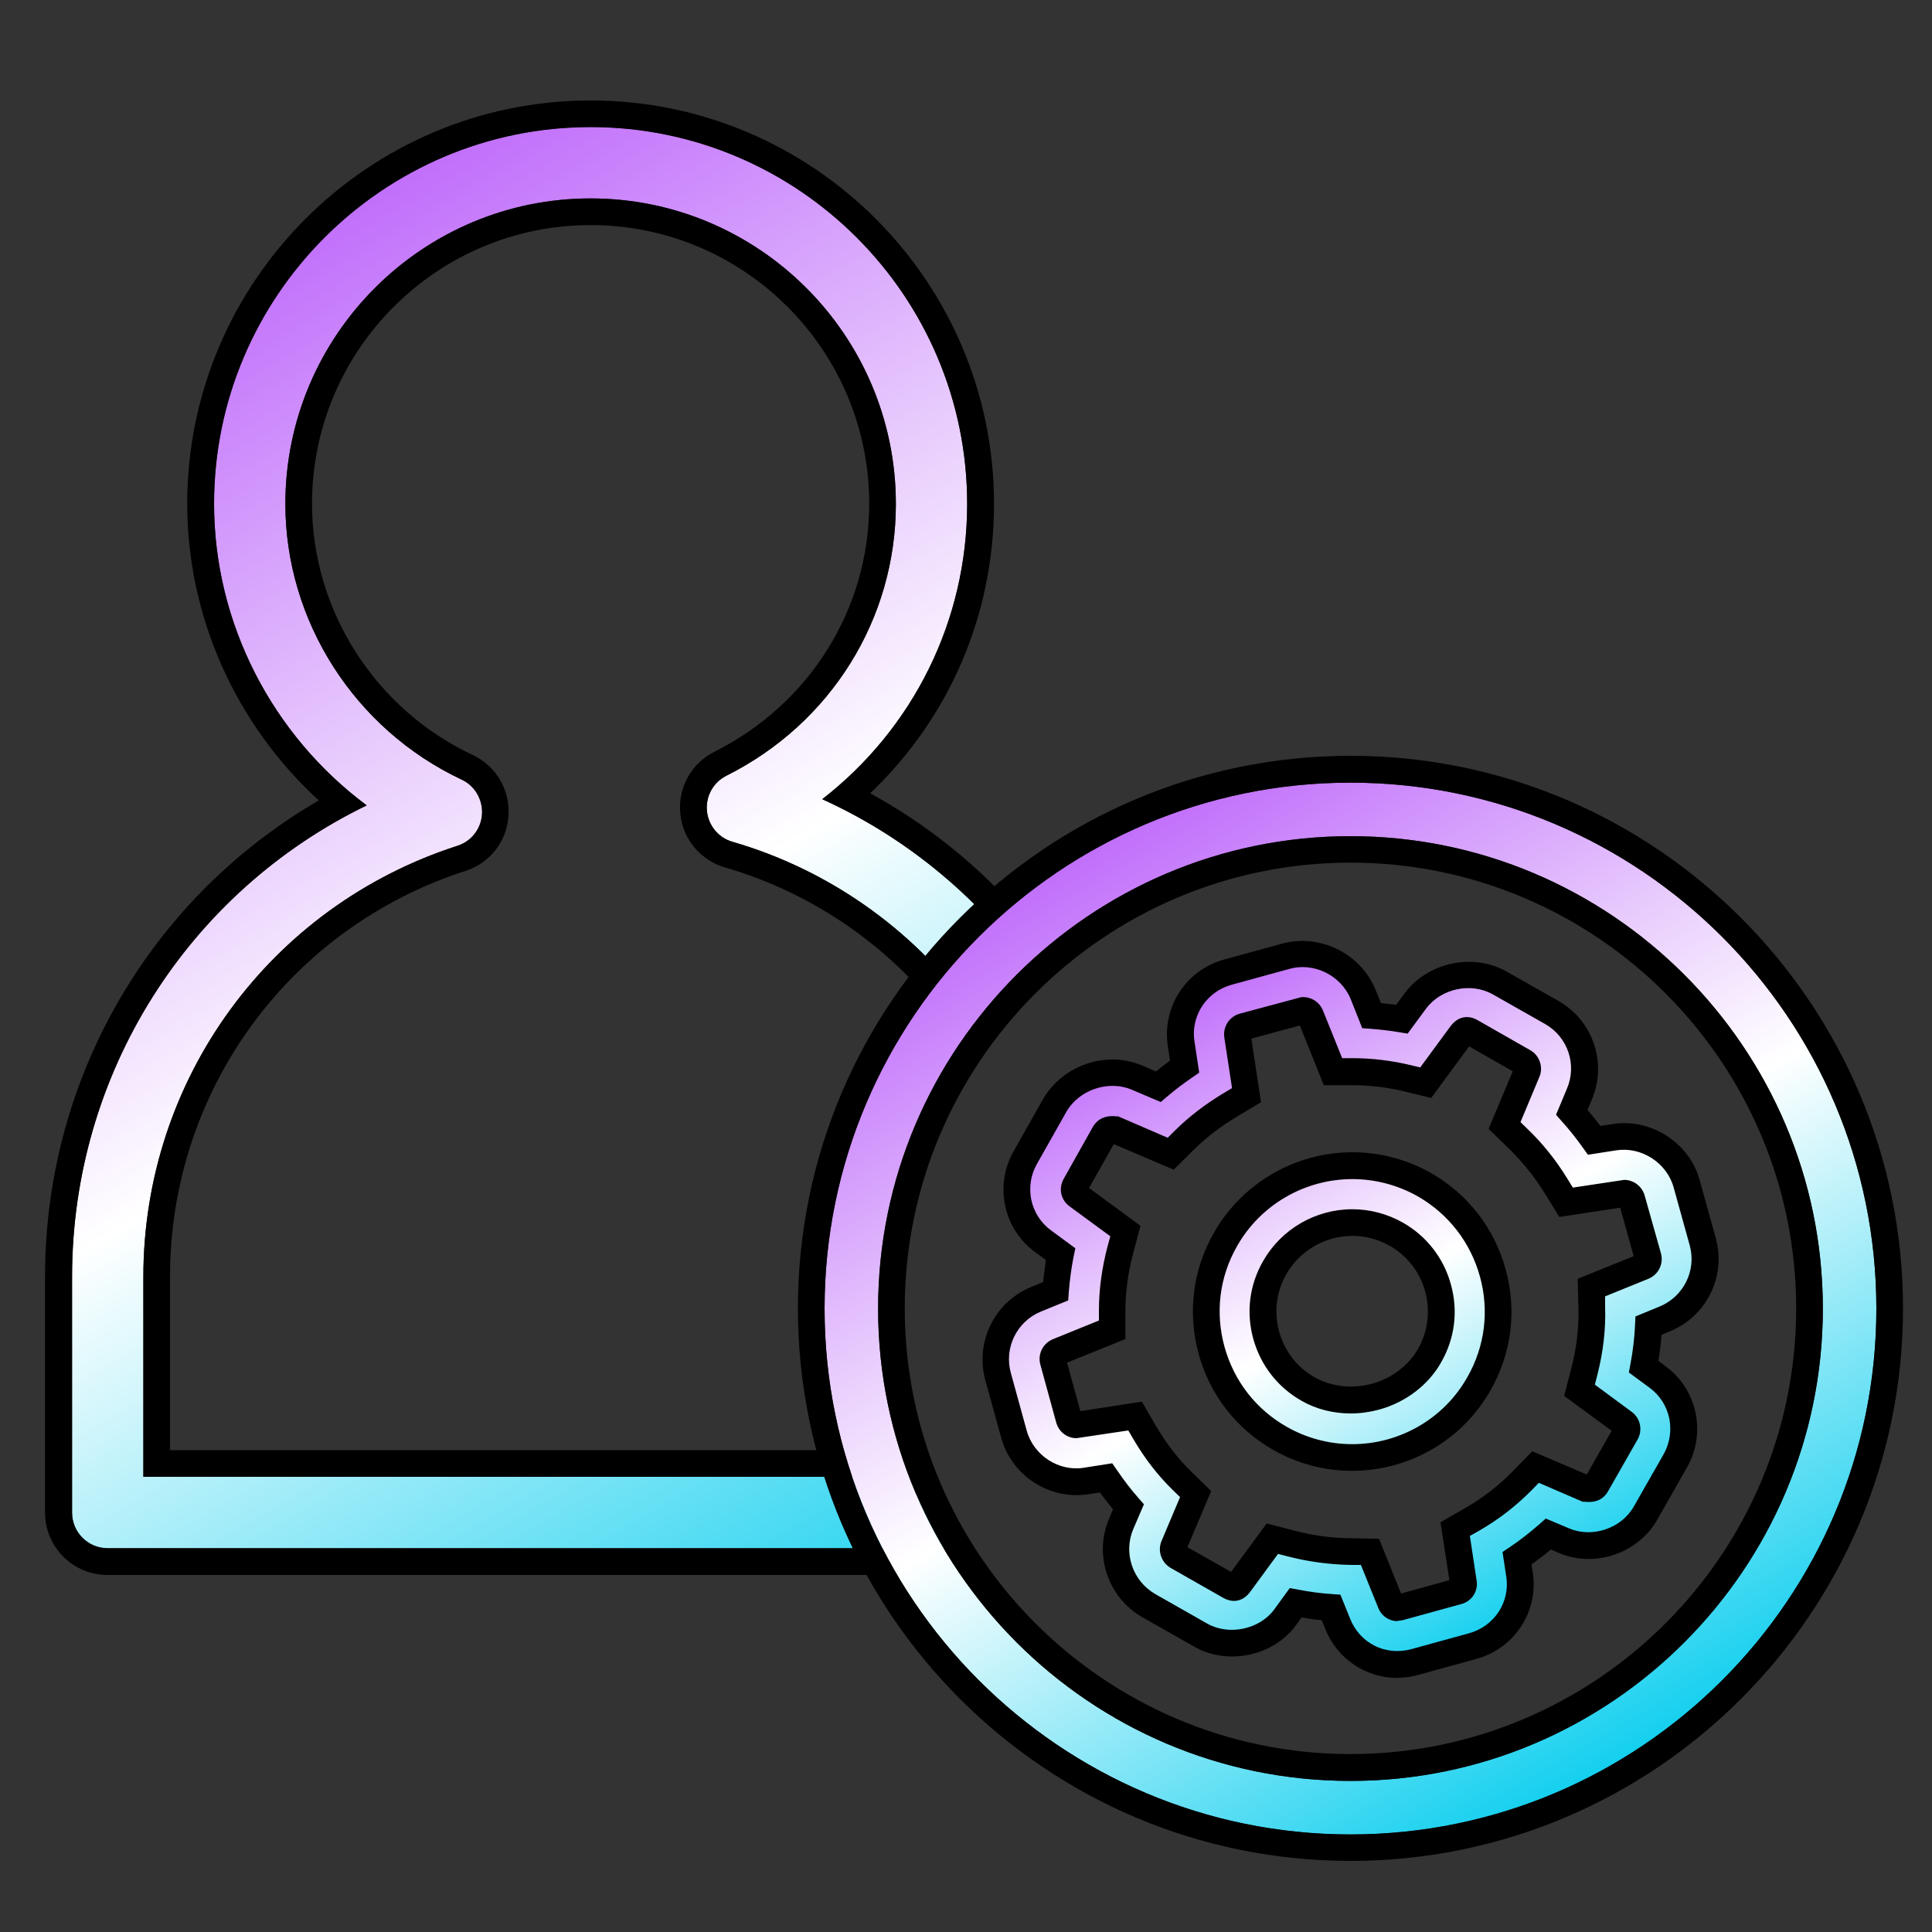
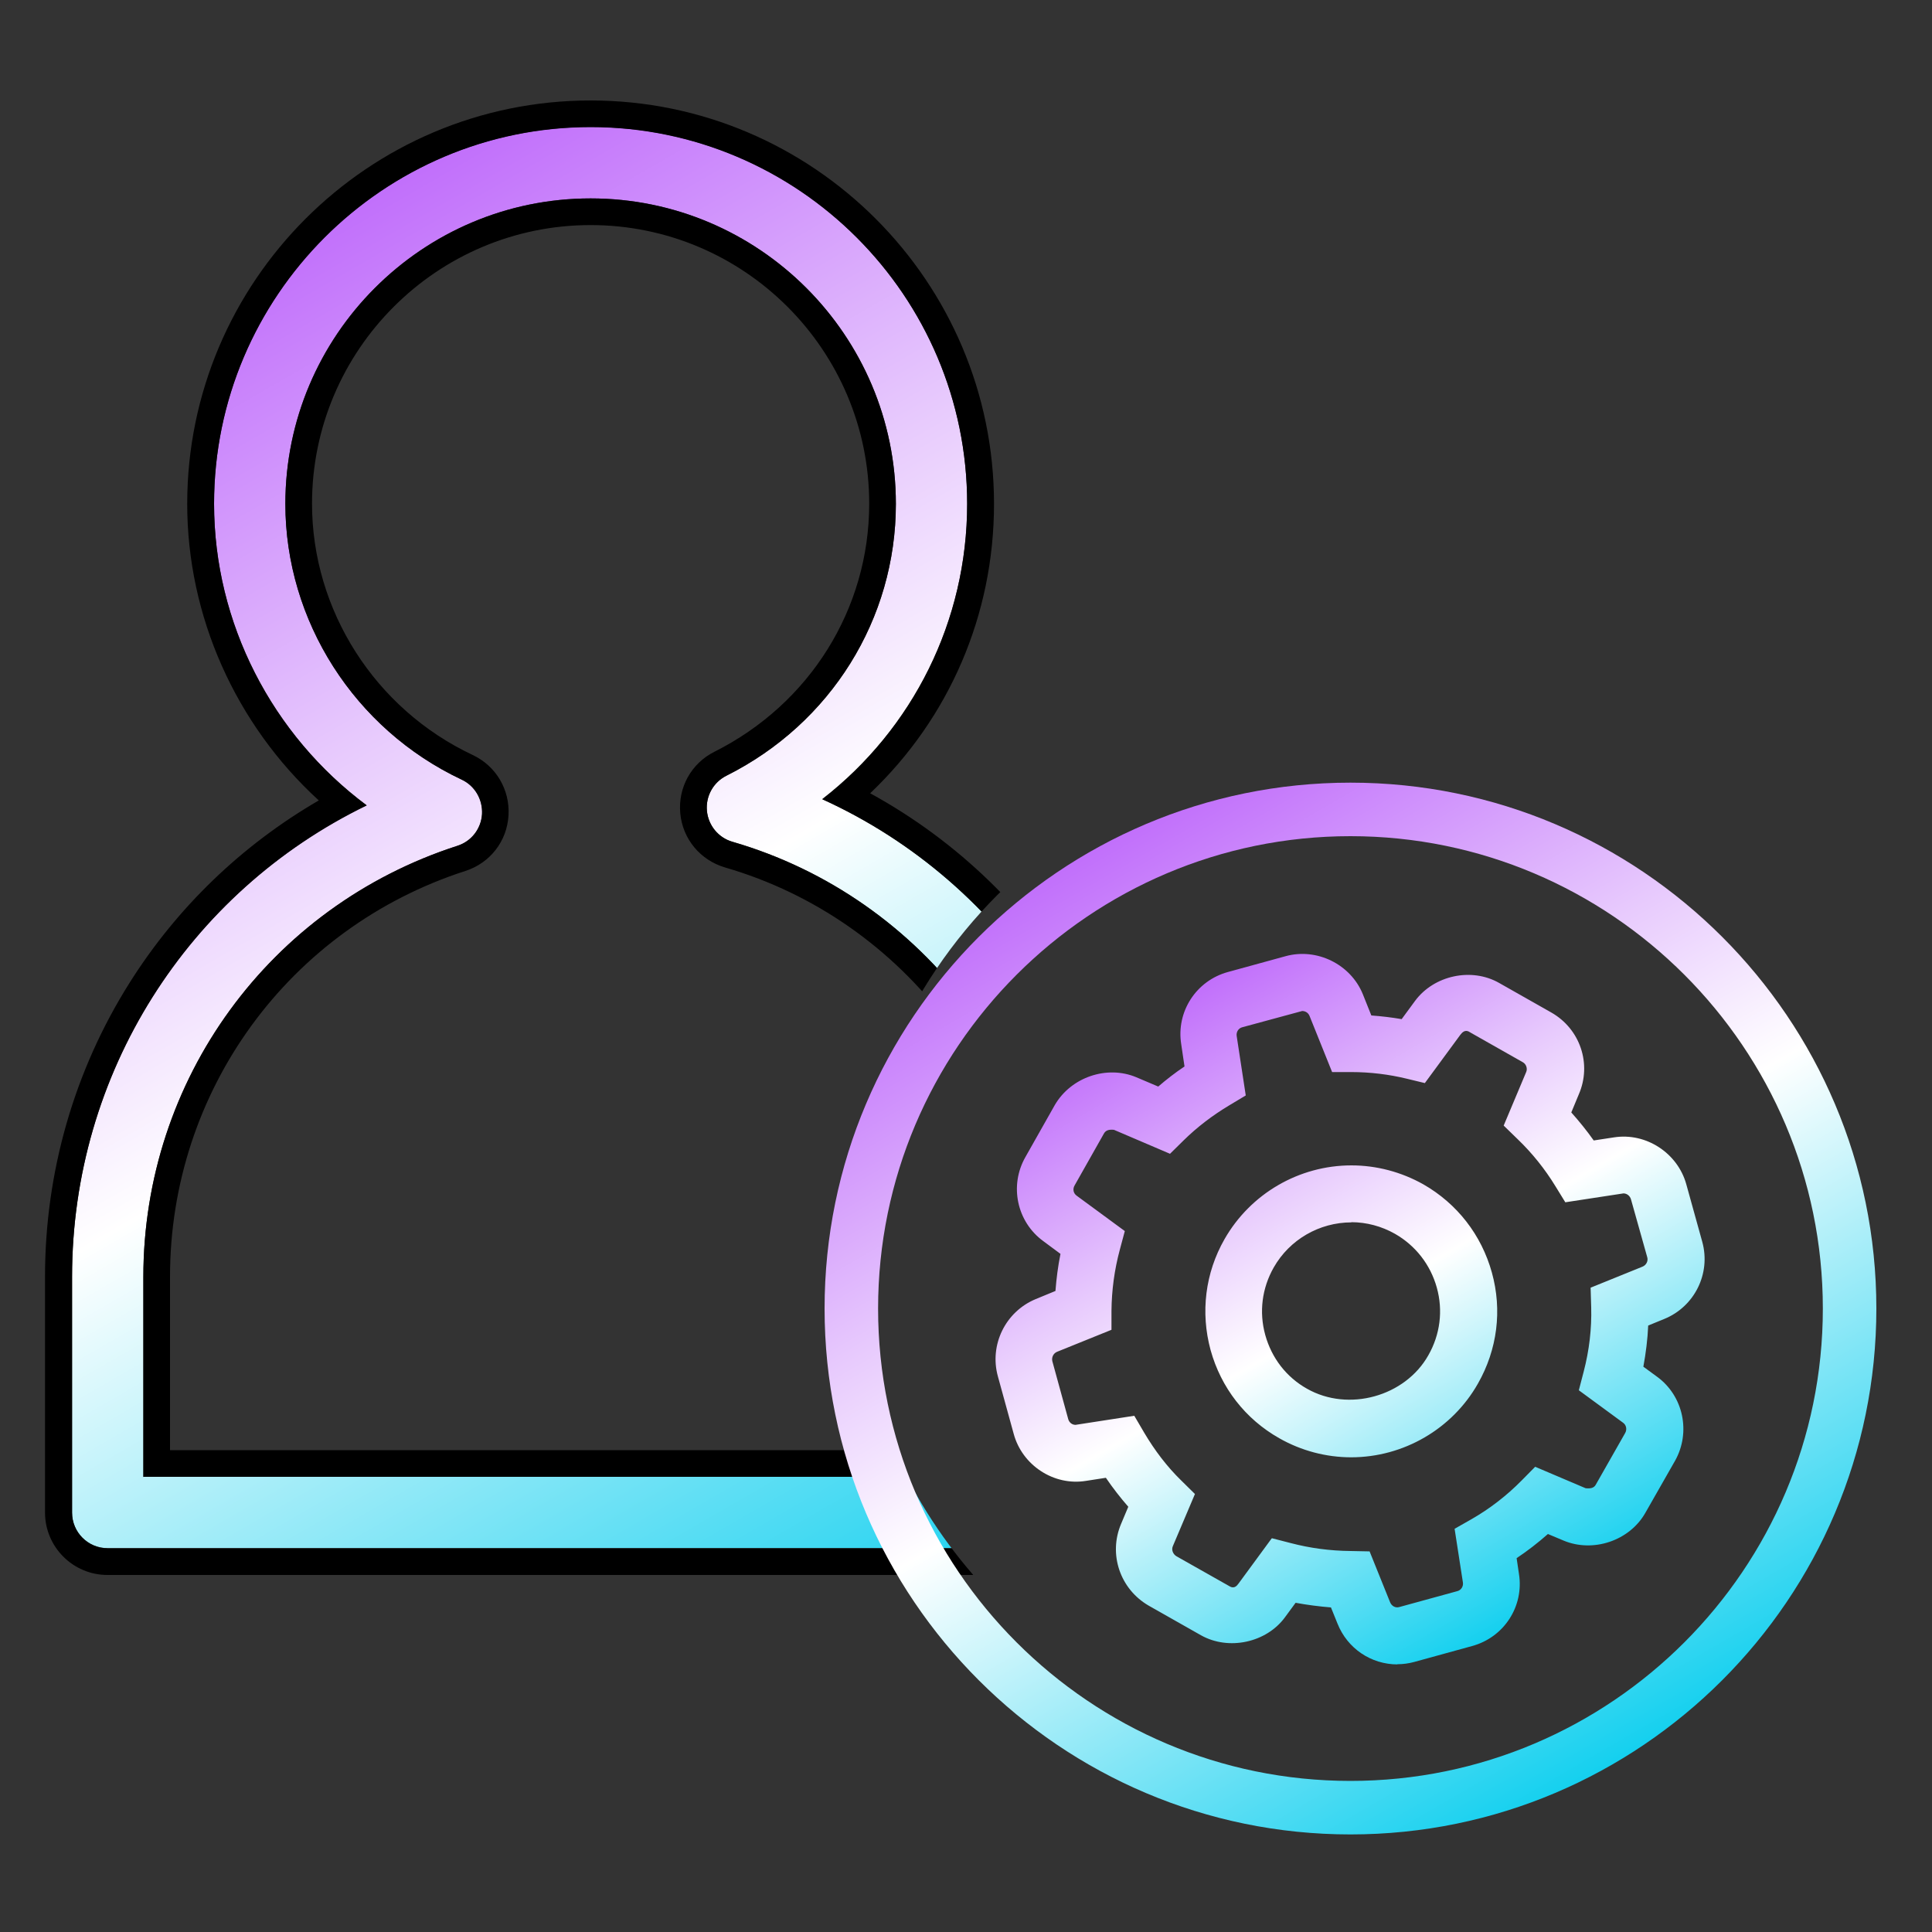
<svg xmlns="http://www.w3.org/2000/svg" xmlns:xlink="http://www.w3.org/1999/xlink" id="Layer_2" width="100" height="100" viewBox="0 0 100 100">
  <rect x="0" y="0" width="100" height="100" fill="#333333" stroke="none" />
  <defs>
    <style>.cls-1{fill:none;}.cls-2{fill:url(#linear-gradient);}.cls-3{clip-path:url(#clippath);}.cls-4{fill:url(#linear-gradient-3);}.cls-5{fill:url(#linear-gradient-2);}</style>
    <clipPath id="clippath">
      <path class="cls-1" d="M95.73,64.59c0,14.27-11.57,25.84-25.84,25.84-2.76,0-5.43-.43-7.92-1.24-10.39-3.34-17.91-13.09-17.91-24.6,0-14.27,11.57-25.84,25.84-25.84V3.67H15.16L2.11,25.21l-.61,62.83,51.74,3.2,42.49-26.65Z" />
    </clipPath>
    <linearGradient id="linear-gradient" x1="7.79" y1="16.72" x2="47.59" y2="85.67" gradientUnits="userSpaceOnUse">
      <stop offset="0" stop-color="#c16ffb" />
      <stop offset=".3" stop-color="#e7c9fd" />
      <stop offset=".5" stop-color="#fff" />
      <stop offset=".61" stop-color="#cdf5fb" />
      <stop offset=".87" stop-color="#52dcf3" />
      <stop offset="1" stop-color="#14d0ef" />
    </linearGradient>
    <linearGradient id="linear-gradient-2" x1="56.29" y1="44.16" x2="83.5" y2="91.3" xlink:href="#linear-gradient" />
    <linearGradient id="linear-gradient-3" x1="60.7" y1="51.84" x2="79.08" y2="83.69" xlink:href="#linear-gradient" />
  </defs>
  <g id="Layer_3">
    <g>
-       <rect class="cls-1" width="100" height="100" />
      <g>
        <g class="cls-3">
          <g>
            <path class="cls-2" d="M56.68,80.13H5.57c-1.02,0-1.84-.83-1.84-1.84v-12.21c0-10.53,6-19.91,15.25-24.4-4.89-3.64-7.9-9.43-7.9-15.61,0-10.75,8.75-19.5,19.49-19.5s19.49,8.75,19.49,19.5c0,6.06-2.8,11.64-7.5,15.29,9.56,4.34,15.96,14.02,15.96,24.72v12.21c0,1.02-.83,1.84-1.84,1.84Zm-49.27-3.69H54.83v-10.36c0-10.37-6.96-19.62-16.92-22.51-.73-.21-1.25-.85-1.32-1.6-.07-.76,.33-1.48,1.01-1.82,5.41-2.71,8.77-8.11,8.77-14.07,0-8.72-7.09-15.81-15.8-15.81s-15.8,7.09-15.8,15.81c0,6.06,3.58,11.66,9.12,14.27,.69,.32,1.1,1.03,1.06,1.79-.05,.76-.55,1.41-1.28,1.64-9.72,3.14-16.25,12.1-16.25,22.32v10.36Z" />
            <path d="M30.57,6.58c10.75,0,19.49,8.75,19.49,19.5,0,6.06-2.8,11.64-7.5,15.29,9.56,4.34,15.96,14.02,15.96,24.72v12.21c0,1.02-.83,1.84-1.84,1.84H5.57c-1.02,0-1.84-.83-1.84-1.84v-12.21c0-10.53,6-19.91,15.25-24.4-4.89-3.64-7.9-9.43-7.9-15.61,0-10.75,8.75-19.5,19.49-19.5M7.41,76.44H54.83v-10.36c0-10.37-6.96-19.62-16.92-22.51-.73-.21-1.25-.85-1.32-1.6-.07-.76,.33-1.48,1.01-1.82,5.41-2.71,8.77-8.11,8.77-14.07,0-8.72-7.09-15.81-15.8-15.81s-15.8,7.09-15.8,15.81c0,6.06,3.58,11.66,9.12,14.27,.69,.32,1.1,1.03,1.06,1.79-.05,.76-.55,1.41-1.28,1.64-9.72,3.14-16.25,12.1-16.25,22.32v10.36M30.57,5.2c-11.51,0-20.88,9.37-20.88,20.88,0,5.82,2.51,11.42,6.81,15.35-3.98,2.31-7.34,5.54-9.8,9.45-2.86,4.54-4.37,9.8-4.37,15.2v12.21c0,1.78,1.45,3.23,3.23,3.23H56.68c1.78,0,3.23-1.45,3.23-3.23v-12.21c0-10.44-5.77-20.04-14.87-25.02,4.1-3.9,6.41-9.25,6.41-14.98,0-11.51-9.37-20.88-20.88-20.88h0ZM8.8,75.06v-8.98c0-9.61,6.15-18.05,15.29-21,1.27-.41,2.15-1.53,2.23-2.87,.08-1.33-.64-2.56-1.85-3.13-5.06-2.38-8.32-7.49-8.32-13.01,0-7.95,6.47-14.42,14.42-14.42s14.42,6.47,14.42,14.42c0,5.44-3.07,10.36-8.01,12.84-1.2,.6-1.89,1.85-1.77,3.18,.12,1.33,1.03,2.43,2.32,2.81,9.37,2.72,15.92,11.43,15.92,21.18v8.98H8.8Z" />
          </g>
        </g>
        <g>
          <path class="cls-5" d="M69.9,94.95c-15.01,0-27.22-12.21-27.22-27.22s12.21-27.22,27.22-27.22,27.22,12.21,27.22,27.22-12.21,27.22-27.22,27.22Zm0-51.67c-13.48,0-24.45,10.97-24.45,24.45s10.97,24.45,24.45,24.45,24.45-10.97,24.45-24.45-10.97-24.45-24.45-24.45Z" />
-           <path d="M69.9,40.51c15.01,0,27.22,12.21,27.22,27.22s-12.21,27.22-27.22,27.22-27.22-12.21-27.22-27.22,12.21-27.22,27.22-27.22m0,51.67c13.48,0,24.45-10.97,24.45-24.45s-10.97-24.45-24.45-24.45-24.45,10.97-24.45,24.45,10.97,24.45,24.45,24.45m0-53.06c-15.77,0-28.6,12.83-28.6,28.6s12.83,28.6,28.6,28.6,28.6-12.83,28.6-28.6-12.83-28.6-28.6-28.6h0Zm0,51.67c-12.72,0-23.07-10.35-23.07-23.07s10.35-23.07,23.07-23.07,23.07,10.35,23.07,23.07-10.35,23.07-23.07,23.07h0Z" />
        </g>
        <g>
          <path class="cls-4" d="M72.34,86.15h0c-1.38,0-2.6-.83-3.11-2.11l-.34-.84c-.62-.05-1.23-.13-1.83-.24l-.55,.75c-.96,1.31-2.91,1.74-4.35,.93l-2.7-1.53c-1.49-.86-2.1-2.67-1.43-4.24l.37-.88c-.41-.47-.8-.97-1.16-1.5l-1.03,.16c-1.67,.27-3.3-.81-3.74-2.43l-.82-2.98c-.45-1.63,.39-3.35,1.96-4l1.02-.42c.05-.64,.13-1.28,.26-1.92l-.89-.66c-1.37-1-1.77-2.88-.92-4.36l1.52-2.69c.84-1.44,2.7-2.07,4.22-1.43l1.13,.48c.43-.37,.88-.72,1.36-1.04l-.17-1.15c-.27-1.68,.77-3.29,2.42-3.74l2.99-.82c1.61-.44,3.36,.42,3.99,1.97l.44,1.1c.53,.04,1.05,.1,1.57,.19l.69-.94c.98-1.33,2.93-1.75,4.36-.93l2.7,1.53c1.49,.85,2.1,2.66,1.42,4.23l-.39,.94c.41,.46,.8,.94,1.16,1.45l1.05-.16c1.66-.26,3.29,.81,3.74,2.42l.83,2.99c.45,1.64-.4,3.35-1.97,3.99l-.83,.34c-.03,.71-.12,1.42-.25,2.13l.71,.52c1.36,.99,1.76,2.87,.93,4.35l-1.54,2.7c-.82,1.44-2.7,2.07-4.23,1.43l-.81-.34c-.51,.45-1.05,.87-1.62,1.25l.12,.81c.27,1.68-.77,3.29-2.43,3.74l-2.98,.82c-.29,.08-.59,.12-.89,.12m-6.48-6.52l.97,.25c.99,.26,2.03,.4,3.1,.41l.98,.02,1.06,2.63c.08,.2,.28,.31,.48,.25l2.99-.82c.21-.05,.33-.25,.3-.45l-.43-2.78,.88-.5c.94-.54,1.81-1.21,2.59-2l.7-.71,2.61,1.11c.27,.03,.43-.02,.52-.17l1.53-2.69c.1-.18,.06-.41-.11-.53l-2.29-1.68,.25-.96c.29-1.11,.42-2.23,.39-3.33l-.03-1.02,2.69-1.09c.19-.08,.3-.29,.24-.49l-.84-2.99c-.05-.18-.21-.31-.39-.31l-3.01,.46-.51-.83c-.55-.9-1.21-1.72-1.96-2.44l-.72-.7,1.16-2.76c.09-.19,0-.43-.17-.52l-2.7-1.53c-.11-.07-.3-.21-.54,.12l-1.83,2.49-.95-.23c-.91-.22-1.87-.34-2.86-.34h-.99s-1.17-2.91-1.17-2.91c-.08-.19-.25-.25-.38-.25l-3.1,.84c-.2,.05-.32,.25-.29,.45l.47,3.08-.85,.51c-.87,.52-1.67,1.13-2.37,1.82l-.7,.69-2.9-1.24c-.27-.03-.43,.03-.52,.19l-1.52,2.69c-.11,.19-.06,.41,.11,.53l2.49,1.83-.26,.97c-.28,1.04-.42,2.1-.43,3.15v.99s-2.82,1.14-2.82,1.14c-.19,.08-.29,.29-.24,.49l.82,2.99c.05,.18,.2,.3,.38,.3l3.04-.47,.51,.87c.55,.93,1.19,1.77,1.92,2.48l.71,.7-1.14,2.69c-.09,.19,0,.42,.18,.53l2.69,1.52c.12,.07,.31,.21,.53-.11l1.71-2.33Zm4.1-4.19c-1.3,0-2.59-.34-3.73-.99-1.75-.99-3.01-2.61-3.55-4.56-.53-1.95-.28-3.99,.72-5.74,1.34-2.35,3.85-3.82,6.57-3.82,1.3,0,2.58,.34,3.72,.98,1.75,1,3.01,2.62,3.55,4.57,.54,1.95,.28,3.98-.72,5.74-1.33,2.35-3.85,3.82-6.57,3.82m.02-12.16c-1.66,0-3.2,.89-4.02,2.33-.61,1.07-.77,2.31-.44,3.5,.33,1.19,1.09,2.18,2.16,2.78,2.15,1.22,5.08,.4,6.28-1.73,.61-1.07,.77-2.31,.44-3.5-.33-1.19-1.1-2.18-2.17-2.79-.69-.39-1.47-.6-2.26-.6" />
-           <path d="M72.34,86.85c-1.66,0-3.14-1-3.75-2.55l-.18-.44c-.35-.03-.7-.08-1.04-.14l-.29,.4c-1.16,1.59-3.52,2.1-5.25,1.12l-2.7-1.53c-1.79-1.03-2.53-3.23-1.72-5.11l.2-.48c-.23-.28-.46-.57-.68-.87l-.6,.09c-2.01,.32-3.98-.97-4.51-2.93l-.82-2.97c-.54-1.97,.47-4.04,2.36-4.82l.63-.26c.04-.38,.09-.76,.15-1.14l-.55-.4c-1.66-1.21-2.14-3.47-1.11-5.26l1.52-2.69c1.02-1.74,3.25-2.5,5.09-1.73l.74,.32c.24-.2,.48-.38,.73-.56l-.11-.73c-.32-2.03,.93-3.97,2.93-4.51l2.99-.82c1.94-.53,4.05,.51,4.82,2.37l.29,.71c.26,.02,.52,.06,.78,.09l.45-.6c1.18-1.6,3.53-2.1,5.26-1.13l2.7,1.53c1.79,1.02,2.53,3.22,1.72,5.11l-.22,.53c.23,.27,.45,.55,.67,.83l.63-.1c2-.31,3.98,.97,4.51,2.92l.83,2.99c.54,1.98-.48,4.05-2.38,4.82l-.43,.18c-.03,.45-.09,.9-.16,1.35l.36,.27c1.65,1.2,2.13,3.46,1.12,5.24l-1.54,2.71c-1,1.75-3.24,2.51-5.1,1.72l-.41-.18c-.32,.27-.65,.53-1,.77l.06,.39c.33,2.03-.93,3.97-2.93,4.51l-2.98,.82c-.36,.1-.72,.15-1.07,.15Zm-5.57-4.65l.43,.08c.57,.11,1.15,.19,1.75,.23l.43,.03,.5,1.24c.49,1.24,1.79,1.95,3.17,1.58l2.98-.82c1.32-.36,2.15-1.63,1.93-2.96l-.19-1.25,.36-.24c.54-.36,1.06-.77,1.55-1.2l.33-.29,1.21,.51c1.2,.51,2.71,0,3.35-1.14l1.54-2.7c.66-1.18,.35-2.66-.74-3.45l-1.06-.78,.08-.43c.13-.68,.21-1.36,.24-2.03l.02-.44,1.24-.51c1.25-.51,1.93-1.87,1.57-3.17l-.83-2.99c-.35-1.28-1.66-2.13-2.97-1.93l-1.47,.23-.25-.35c-.34-.48-.71-.95-1.11-1.39l-.29-.33,.56-1.34c.54-1.25,.05-2.69-1.13-3.36l-2.7-1.53c-1.13-.64-2.68-.31-3.46,.74l-.95,1.29-.42-.07c-.47-.08-.98-.14-1.5-.18l-.43-.03-.6-1.51c-.5-1.22-1.9-1.92-3.17-1.56l-2.99,.82c-1.31,.36-2.14,1.63-1.92,2.96l.24,1.59-.36,.25c-.44,.3-.88,.63-1.3,.99l-.33,.28-1.53-.65c-1.19-.49-2.7,.02-3.35,1.15l-1.52,2.69c-.68,1.18-.36,2.67,.73,3.46l1.25,.92-.09,.43c-.12,.6-.2,1.22-.25,1.84l-.03,.43-1.42,.58c-1.24,.51-1.91,1.88-1.55,3.17l.82,2.98c.35,1.29,1.66,2.14,2.96,1.93l1.47-.23,.25,.36c.34,.5,.71,.99,1.1,1.43l.29,.33-.55,1.28c-.53,1.24-.04,2.69,1.14,3.37l2.69,1.53c1.12,.63,2.7,.3,3.46-.73l.8-1.1Zm5.57,1.71c-.44,0-.85-.27-1.01-.71l-.89-2.2h-.52c-1.12-.02-2.22-.17-3.26-.44l-.51-.13-1.43,1.95c-.13,.19-.64,.77-1.43,.31l-2.69-1.53c-.5-.29-.7-.91-.47-1.42l.95-2.25-.38-.37c-.77-.75-1.45-1.63-2.03-2.62l-.27-.46-2.68,.4c-.49,0-.92-.33-1.05-.81l-.82-2.99c-.15-.54,.12-1.1,.64-1.32l2.39-.97v-.52c0-1.11,.16-2.23,.45-3.33l.14-.51-2.11-1.55c-.46-.33-.58-.94-.3-1.43l1.51-2.69c.17-.29,.51-.61,1.2-.54h.1s2.57,1.11,2.57,1.11l.37-.37c.74-.73,1.59-1.38,2.51-1.93l.45-.27-.4-2.62c-.08-.56,.26-1.08,.79-1.23l3.2-.86h.09c.45,0,.85,.27,1.02,.68l1,2.48h.52c1.04,0,2.06,.13,3.02,.36l.5,.12,1.56-2.12c.37-.51,.91-.63,1.44-.31l2.7,1.54c.48,.27,.69,.89,.46,1.4l-.97,2.32,.38,.37c.79,.76,1.48,1.63,2.06,2.58l.27,.44,2.66-.4c.49,0,.93,.34,1.06,.82l.84,2.98c.15,.54-.13,1.11-.65,1.32l-2.24,.91v.54c.04,1.16-.1,2.34-.4,3.52l-.13,.51,1.91,1.41c.44,.32,.58,.94,.3,1.43l-1.54,2.7c-.17,.29-.51,.6-1.2,.52h-.1s-2.27-.98-2.27-.98l-.37,.38c-.82,.83-1.74,1.54-2.74,2.11l-.46,.26,.35,2.31c.09,.55-.25,1.08-.81,1.22l-2.98,.82c-.1,.03-.2,.04-.29,.04Zm.27-1.22h0s0,0,0,0Zm-.34-.15s0,0,0,0h0Zm-6.68-3.68l1.42,.37c.94,.25,1.93,.38,2.93,.39l1.44,.03,1.14,2.83,2.5-.69-.46-3,1.29-.74c.89-.51,1.71-1.14,2.43-1.88l1.03-1.05,2.82,1.2,1.29-2.26-2.46-1.81,.37-1.42c.27-1.05,.4-2.11,.37-3.14l-.04-1.5,2.9-1.17-.7-2.51-3.15,.48-.75-1.22c-.52-.85-1.15-1.62-1.85-2.31l-1.06-1.03,1.25-2.98-2.26-1.29-1.96,2.67-1.4-.34c-.86-.21-1.77-.32-2.7-.32h-1.46s-1.24-3.09-1.24-3.09l-2.51,.68,.5,3.29-1.25,.75c-.82,.49-1.58,1.07-2.24,1.72l-1.03,1.02-3.1-1.32-1.28,2.27,2.66,1.96-.38,1.43c-.26,.98-.4,1.98-.4,2.98v1.45s-3.02,1.22-3.02,1.22l.69,2.51,3.18-.49,.74,1.27c.52,.88,1.12,1.67,1.8,2.33l1.05,1.03-1.23,2.9,2.26,1.28,1.84-2.5Zm9.47,3.19s0,0,0,.01h0Zm.2-.34s0,0,0,0h0Zm-13.87-1.43h0s0,0,0,0Zm22.24-6.08s0,0,0,0h0Zm-27.64-.94h0s0,0,0,0Zm-.82-2.99h0s0,0,0,0Zm29.47-5.02s0,0,0,0h0Zm.16-.34h0s0,0,0,0Zm-1-2.65s0,0,0,0h0Zm-27.54-.58h0s0,0,0,0Zm-.09-.36h0s0,0,0,0Zm22.37-5.75s0,0,0,0h0Zm-.13-.35h0s0,0,0,0Zm-8.43,20.91c-1.42,0-2.83-.37-4.07-1.08-1.91-1.08-3.29-2.85-3.87-4.98-.58-2.13-.3-4.36,.79-6.26,1.46-2.57,4.21-4.17,7.17-4.17,1.42,0,2.82,.37,4.06,1.07,1.91,1.09,3.29,2.86,3.87,4.99,.59,2.13,.31,4.35-.78,6.26-1.45,2.57-4.2,4.17-7.17,4.17Zm.02-15.1c-2.47,0-4.76,1.33-5.97,3.47-.91,1.59-1.14,3.43-.65,5.21,.49,1.77,1.63,3.24,3.22,4.14,1.03,.59,2.2,.9,3.39,.9,2.47,0,4.76-1.33,5.96-3.47,.91-1.59,1.14-3.44,.65-5.21-.49-1.77-1.63-3.24-3.22-4.15-1.03-.58-2.2-.89-3.37-.89Zm-.09,12.13c-.9,0-1.79-.22-2.55-.66-1.23-.7-2.11-1.83-2.49-3.2-.38-1.37-.2-2.8,.51-4.03,.94-1.65,2.71-2.68,4.62-2.68,.91,0,1.81,.24,2.61,.69,1.23,.7,2.12,1.84,2.49,3.21,.38,1.37,.2,2.8-.51,4.03-.66,1.17-1.83,2.06-3.2,2.44-.49,.13-.98,.2-1.48,.2Zm.09-9.19c-1.41,0-2.72,.76-3.42,1.98-.52,.91-.65,1.97-.37,2.98,.28,1.01,.93,1.85,1.84,2.36,.86,.49,1.95,.61,2.97,.33,1.02-.28,1.88-.94,2.37-1.79,.52-.91,.65-1.97,.38-2.98-.28-1.01-.93-1.85-1.84-2.37-.58-.33-1.25-.51-1.92-.51Z" />
        </g>
      </g>
    </g>
  </g>
</svg>